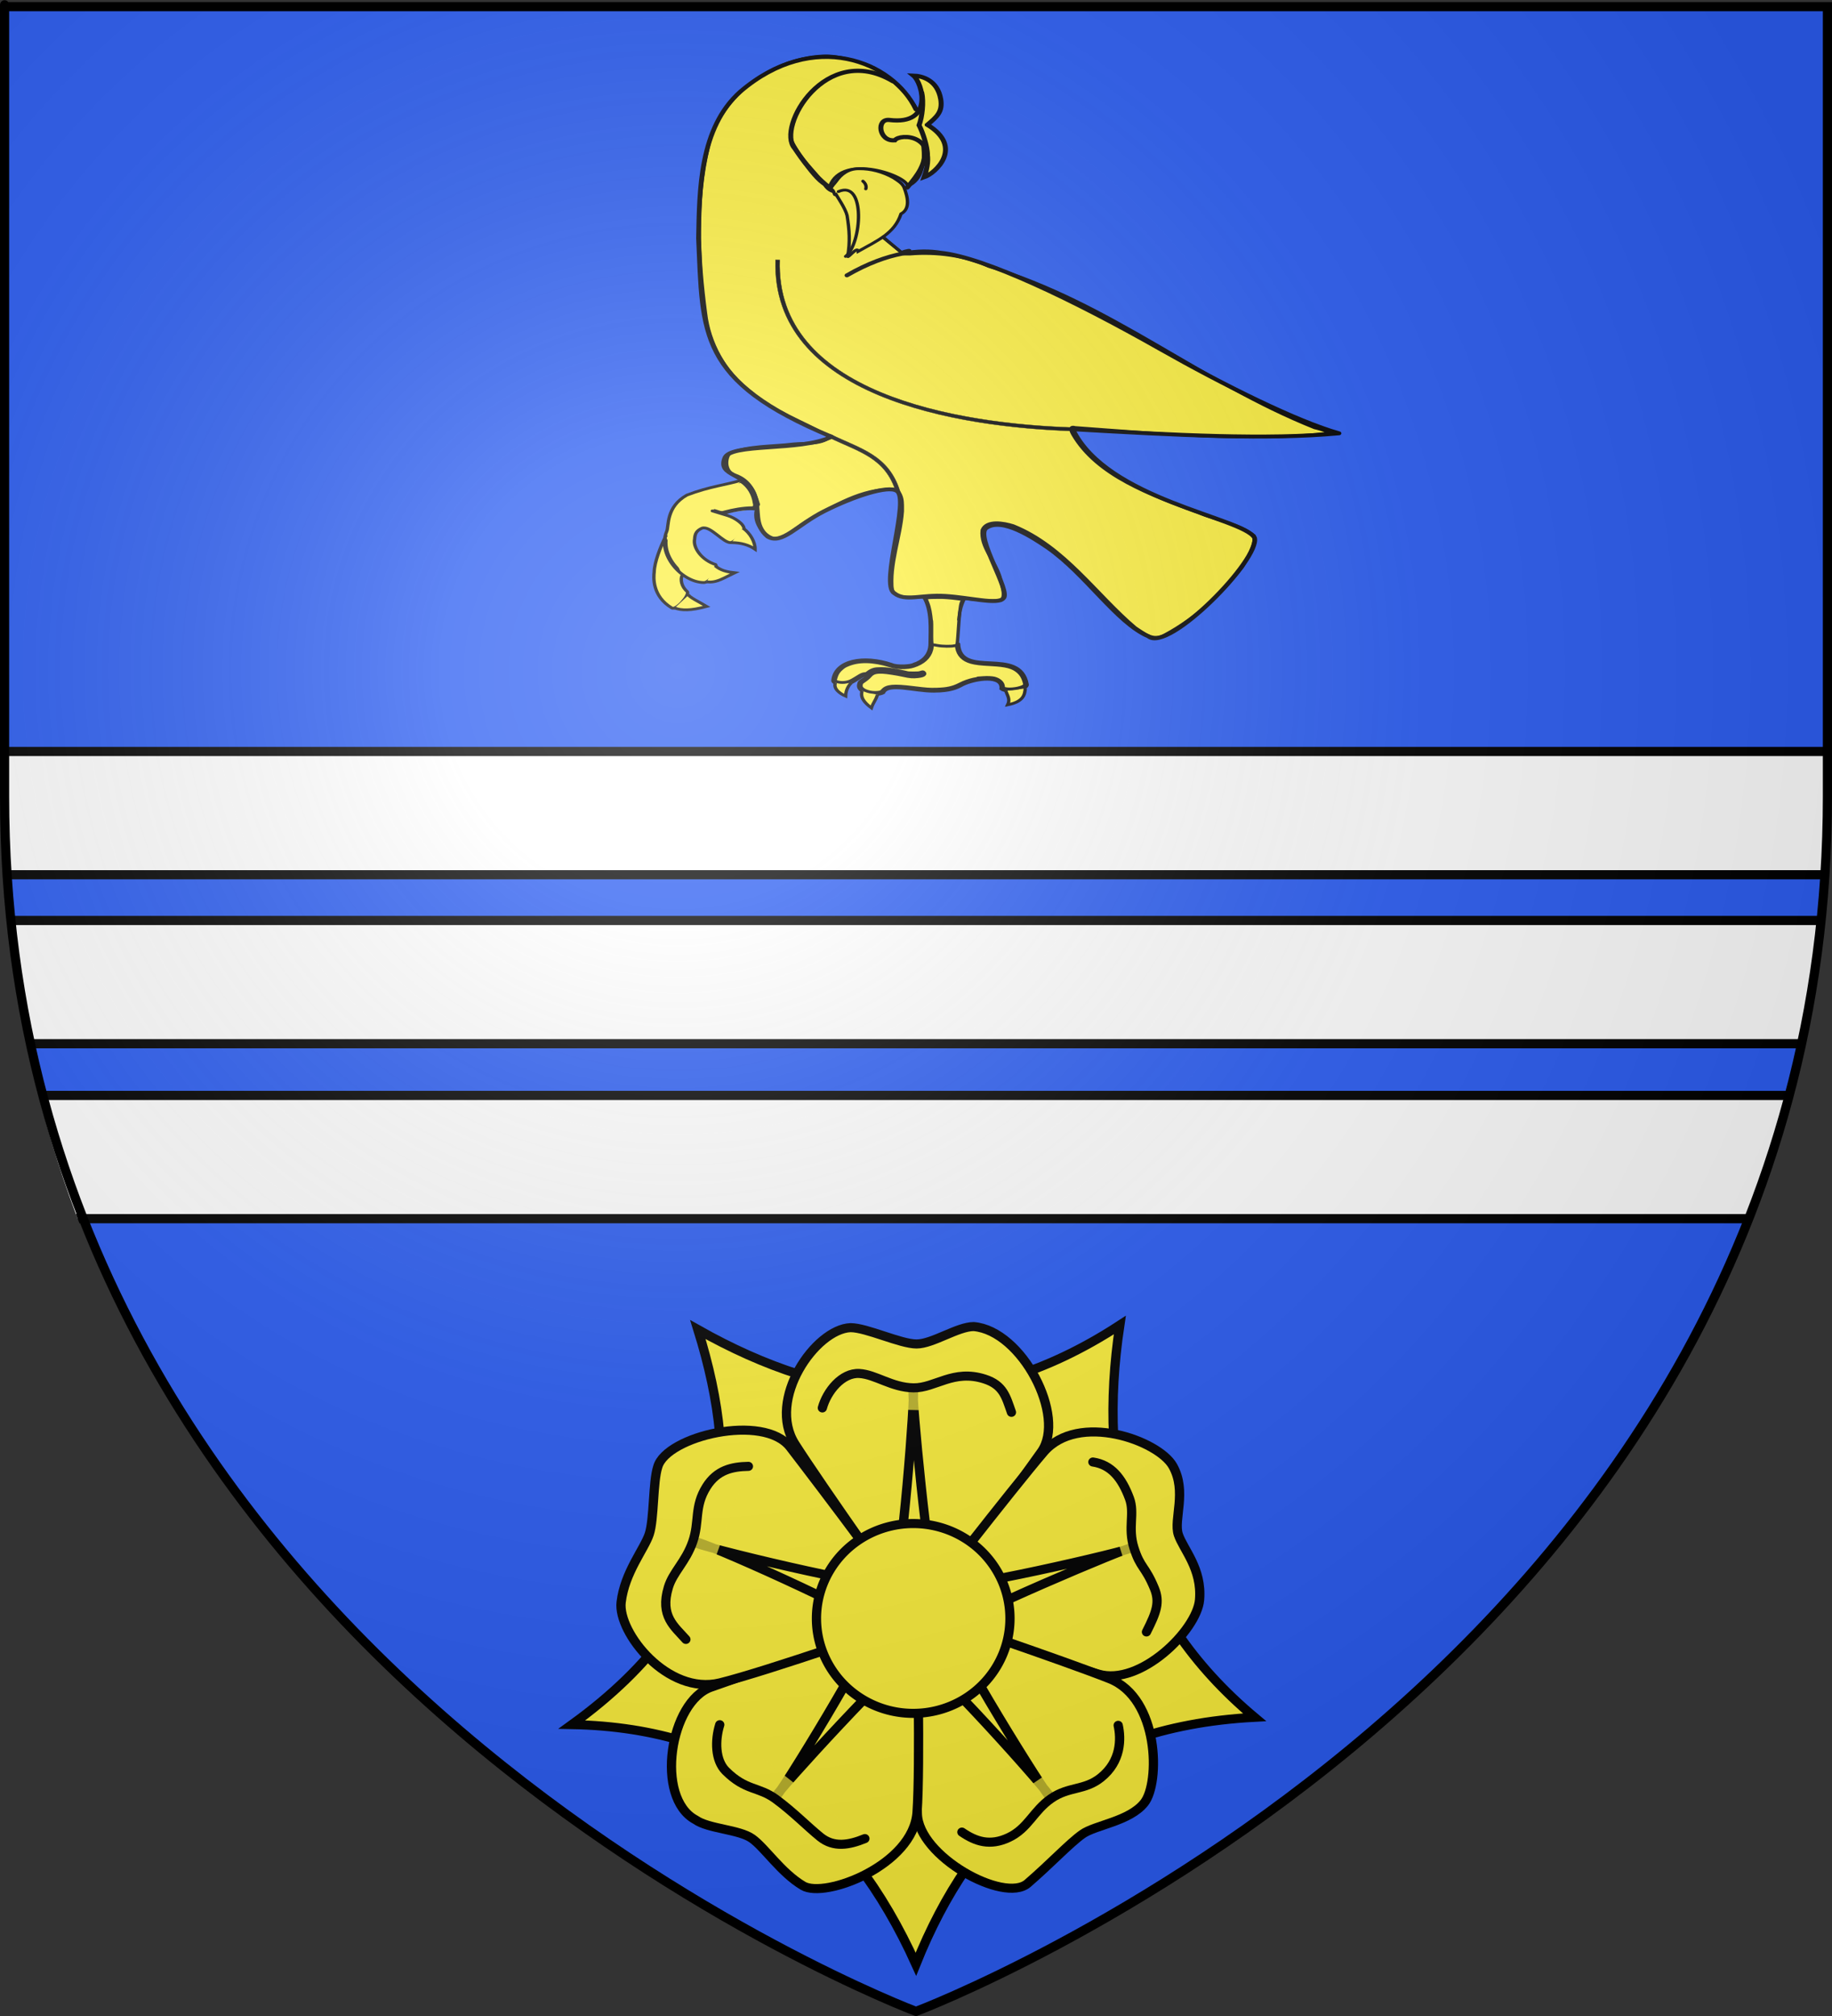
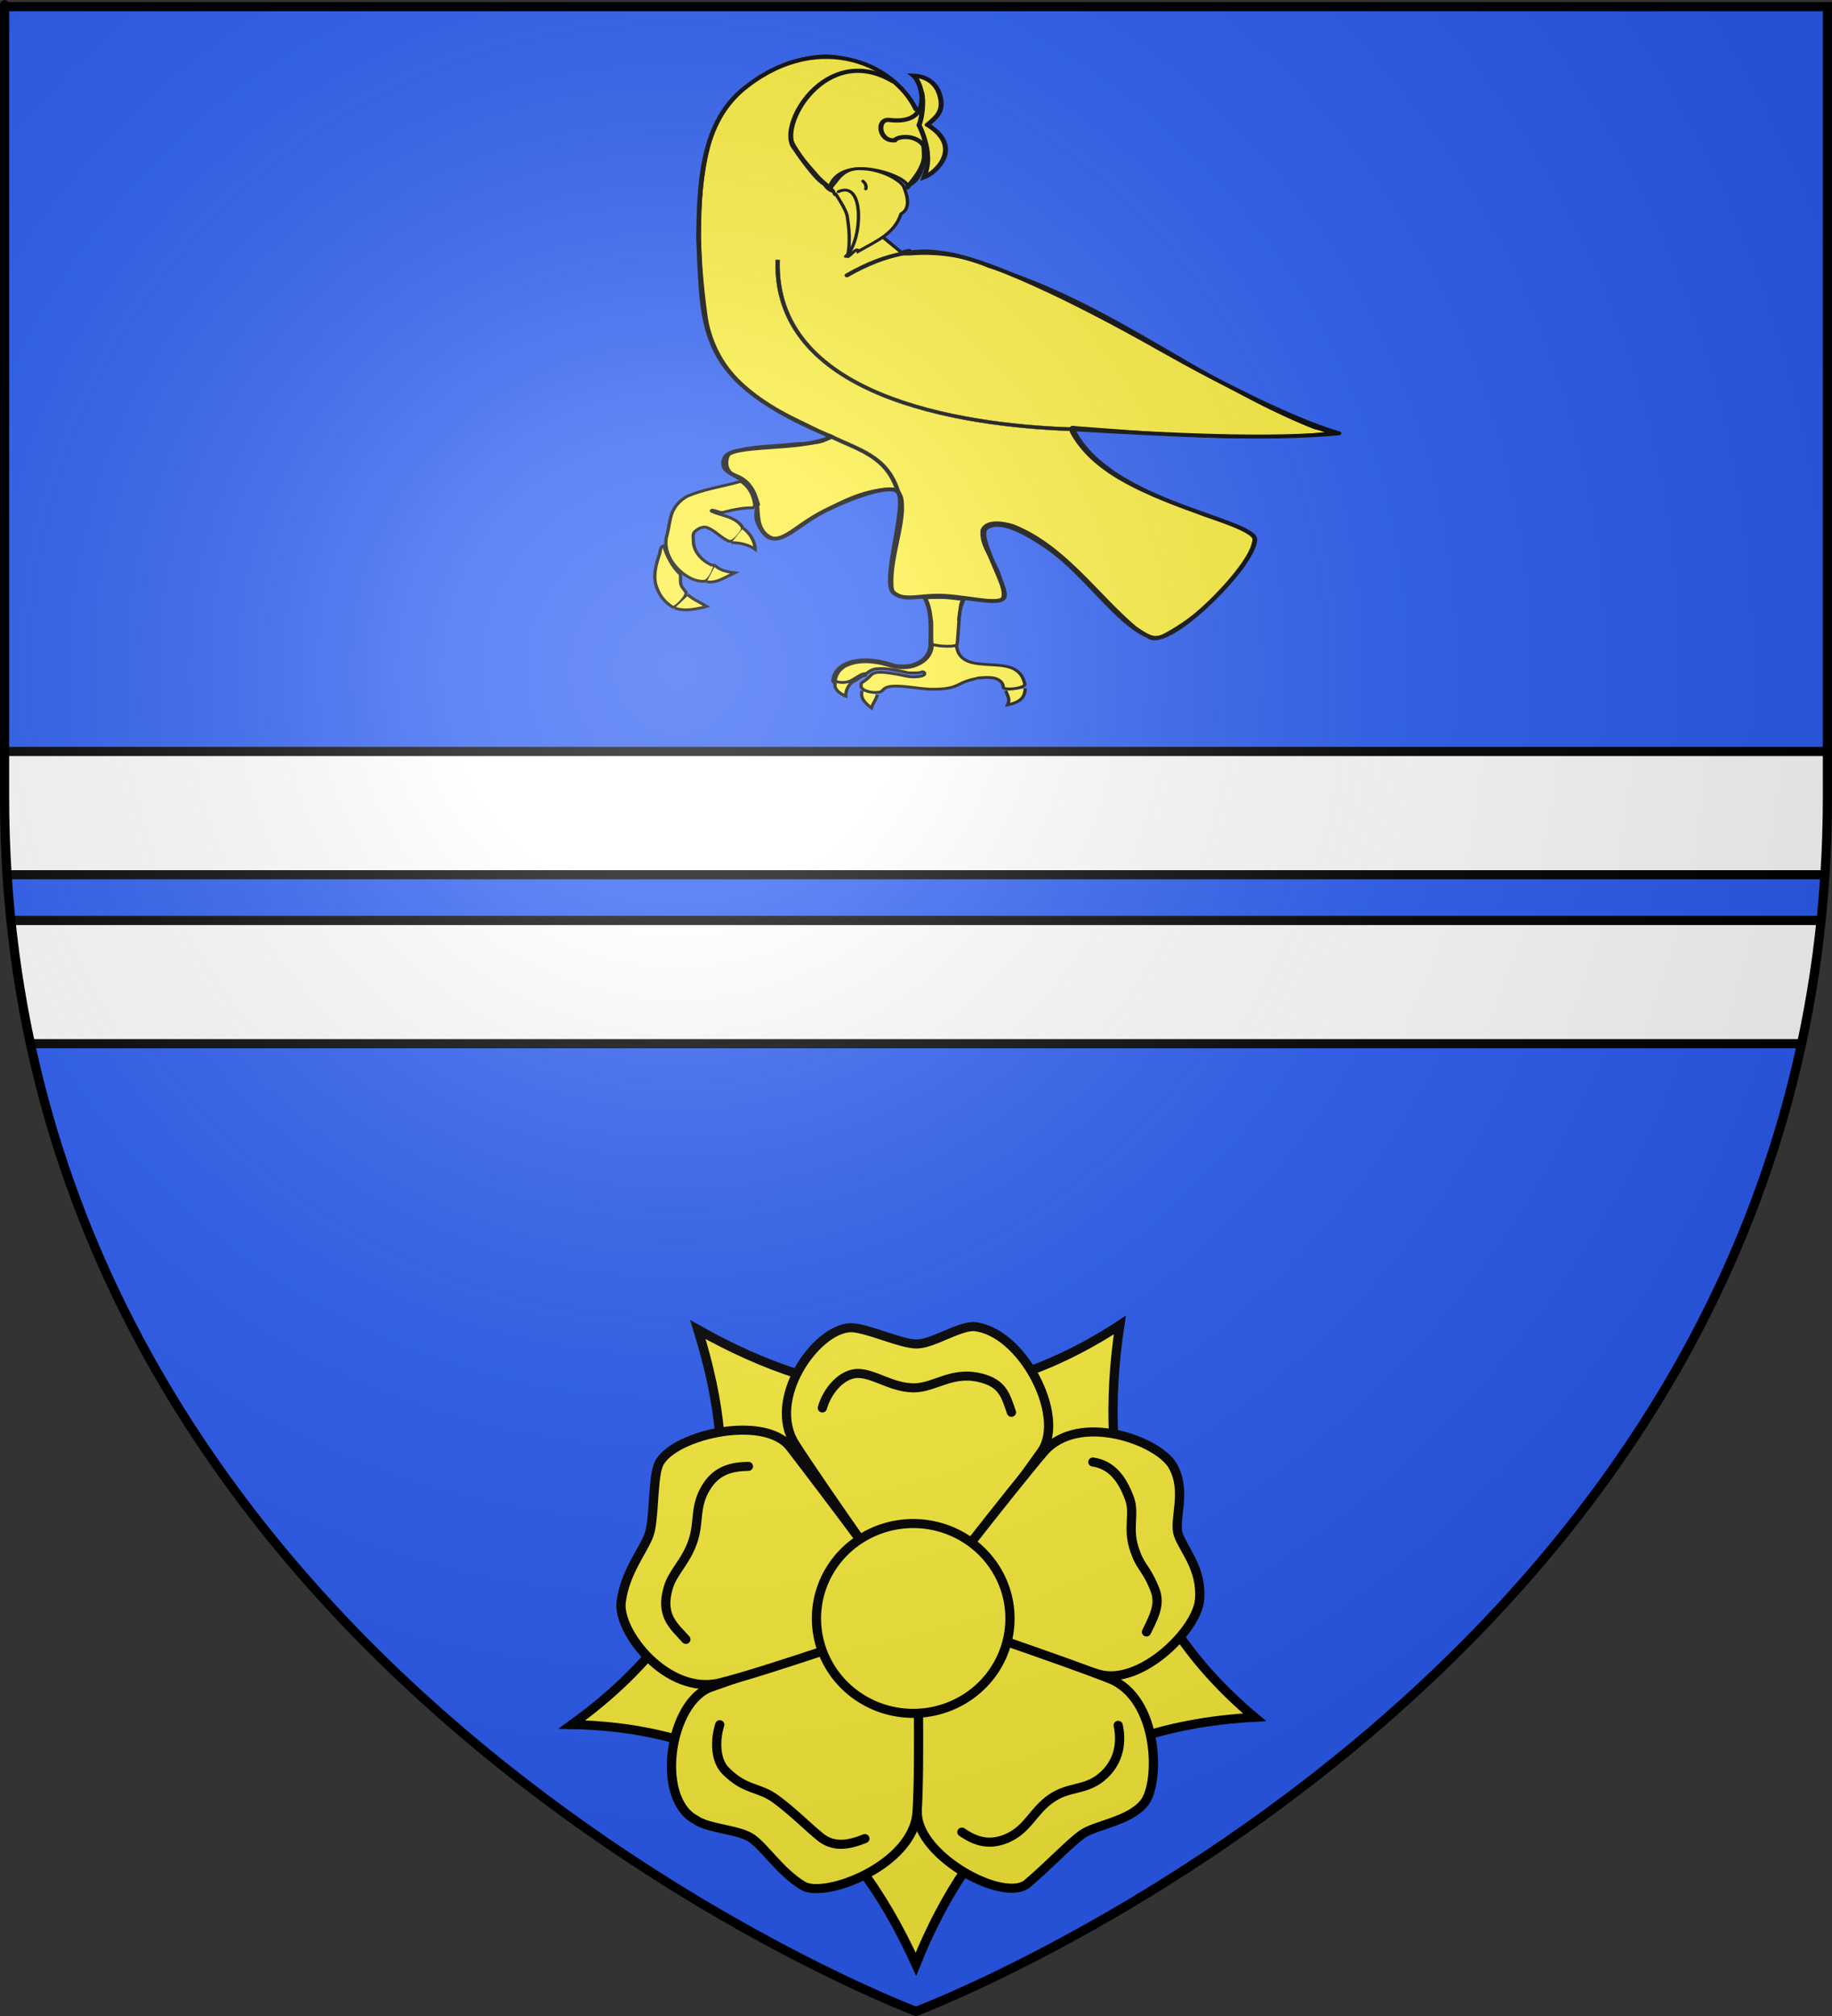
<svg xmlns="http://www.w3.org/2000/svg" xmlns:ns1="http://sodipodi.sourceforge.net/DTD/sodipodi-0.dtd" xmlns:ns2="http://www.inkscape.org/namespaces/inkscape" xmlns:xlink="http://www.w3.org/1999/xlink" height="660" width="600" version="1.0" id="svg2" ns1:version="0.32" ns2:version="0.46" ns1:docname="Blason Demigny.svg" ns1:docbase="D:\Mes documents\Renaud-Notre Lapin" ns2:export-filename="/Users/olivier/Desktop/Blason Rouge/Blason_Vide_3D.png" ns2:export-xdpi="144" ns2:export-ydpi="144" ns2:output_extension="org.inkscape.output.svg.inkscape">
  <rect width="100%" height="100%" fill="#333333" stroke="none" />
  <ns1:namedview ns2:window-height="712" ns2:window-width="1024" ns2:pageshadow="2" ns2:pageopacity="0.0" guidetolerance="10.0" gridtolerance="10.0" objecttolerance="10.0" borderopacity="1.0" bordercolor="#666666" pagecolor="#ffffff" id="base" showgrid="false" height="660px" ns2:zoom="0.76818149" ns2:cx="300" ns2:cy="329.99986" ns2:window-x="-4" ns2:window-y="-4" ns2:current-layer="layer3" showguides="true" ns2:guide-bbox="true">
    <ns1:guide orientation="1,0" position="300,305.917" id="guide3626" />
  </ns1:namedview>
  <desc id="desc4">Flag of Canton of Valais (Wallis)</desc>
  <defs id="defs6">
    <ns2:perspective ns1:type="inkscape:persp3d" ns2:vp_x="0 : 330 : 1" ns2:vp_y="0 : 1000 : 0" ns2:vp_z="600 : 330 : 1" ns2:persp3d-origin="300 : 220 : 1" id="perspective35" />
    <linearGradient id="linearGradient2893">
      <stop style="stop-color:white;stop-opacity:0.314;" offset="0" id="stop2895" />
      <stop id="stop2897" offset="0.19" style="stop-color:white;stop-opacity:0.251;" />
      <stop style="stop-color:#6b6b6b;stop-opacity:0.125;" offset="0.6" id="stop2901" />
      <stop style="stop-color:black;stop-opacity:0.125;" offset="1" id="stop2899" />
    </linearGradient>
    <linearGradient id="linearGradient2885">
      <stop id="stop2887" offset="0" style="stop-color:white;stop-opacity:1;" />
      <stop style="stop-color:white;stop-opacity:1;" offset="0.229" id="stop2891" />
      <stop id="stop2889" offset="1" style="stop-color:black;stop-opacity:1;" />
    </linearGradient>
    <linearGradient id="linearGradient2955">
      <stop id="stop2867" offset="0" style="stop-color:#fd0000;stop-opacity:1;" />
      <stop style="stop-color:#e77275;stop-opacity:0.659;" offset="0.5" id="stop2873" />
      <stop style="stop-color:black;stop-opacity:0.323;" offset="1" id="stop2959" />
    </linearGradient>
    <radialGradient ns2:collect="always" xlink:href="#linearGradient2955" id="radialGradient2961" cx="225.524" cy="218.901" fx="225.524" fy="218.901" r="300" gradientTransform="matrix(-4.167939e-4,2.183,-1.884,-3.599562e-4,615.597,-289.121)" gradientUnits="userSpaceOnUse" />
-     <polygon id="star" transform="scale(53,53)" points="0,-1 0.588,0.809 -0.951,-0.309 0.951,-0.309 -0.588,0.809 0,-1 " />
    <clipPath id="clip">
      <path d="M 0,-200 L 0,600 L 300,600 L 300,-200 L 0,-200 z " id="path10" />
    </clipPath>
    <radialGradient ns2:collect="always" xlink:href="#linearGradient2955" id="radialGradient1911" gradientUnits="userSpaceOnUse" gradientTransform="matrix(-4.167939e-4,2.183,-1.884,-3.599562e-4,615.597,-289.121)" cx="225.524" cy="218.901" fx="225.524" fy="218.901" r="300" />
    <radialGradient ns2:collect="always" xlink:href="#linearGradient2955" id="radialGradient2865" gradientUnits="userSpaceOnUse" gradientTransform="matrix(0,1.749,-1.593,-1.049767e-7,551.788,-191.29)" cx="225.524" cy="218.901" fx="225.524" fy="218.901" r="300" />
    <radialGradient ns2:collect="always" xlink:href="#linearGradient2955" id="radialGradient2871" gradientUnits="userSpaceOnUse" gradientTransform="matrix(0,1.386,-1.323,-5.741131e-8,-158.082,-109.541)" cx="225.524" cy="218.901" fx="225.524" fy="218.901" r="300" />
    <radialGradient ns2:collect="always" xlink:href="#linearGradient2893" id="radialGradient3163" gradientUnits="userSpaceOnUse" gradientTransform="matrix(1.353,0,0,1.349,-77.629,-85.747)" cx="221.445" cy="226.331" fx="221.445" fy="226.331" r="300" />
    <linearGradient id="linearGradient9507">
      <stop style="stop-color:white;stop-opacity:0.314" offset="0" id="stop9509" />
      <stop style="stop-color:white;stop-opacity:0.251" offset="0.19" id="stop9511" />
      <stop style="stop-color:#6b6b6b;stop-opacity:0.125" offset="0.6" id="stop9513" />
      <stop style="stop-color:black;stop-opacity:0.125" offset="1" id="stop9515" />
    </linearGradient>
    <linearGradient id="linearGradient9517">
      <stop style="stop-color:white;stop-opacity:1" offset="0" id="stop9519" />
      <stop style="stop-color:white;stop-opacity:1" offset="0.229" id="stop9521" />
      <stop style="stop-color:black;stop-opacity:1" offset="1" id="stop9523" />
    </linearGradient>
    <linearGradient id="linearGradient9525">
      <stop style="stop-color:#fd0000;stop-opacity:1" offset="0" id="stop9527" />
      <stop style="stop-color:#e77275;stop-opacity:0.659" offset="0.5" id="stop9529" />
      <stop style="stop-color:black;stop-opacity:0.323" offset="1" id="stop9531" />
    </linearGradient>
    <radialGradient cx="225.524" cy="218.901" r="300" fx="225.524" fy="218.901" id="radialGradient9533" xlink:href="#linearGradient2955" gradientUnits="userSpaceOnUse" gradientTransform="matrix(-4.167939e-4,2.183,-1.884,-3.599562e-4,615.597,-289.121)" />
    <polygon points="0,-1 0.588,0.809 -0.951,-0.309 0.951,-0.309 -0.588,0.809 0,-1 " transform="scale(53,53)" id="polygon9535" />
    <clipPath id="clipPath9537">
      <path d="M 0,-200 L 0,600 L 300,600 L 300,-200 L 0,-200 z " id="path9539" />
    </clipPath>
    <radialGradient cx="225.524" cy="218.901" r="300" fx="225.524" fy="218.901" id="radialGradient9541" xlink:href="#linearGradient2955" gradientUnits="userSpaceOnUse" gradientTransform="matrix(-4.167939e-4,2.183,-1.884,-3.599562e-4,615.597,-289.121)" />
    <radialGradient cx="225.524" cy="218.901" r="300" fx="225.524" fy="218.901" id="radialGradient9543" xlink:href="#linearGradient2955" gradientUnits="userSpaceOnUse" gradientTransform="matrix(0,1.749,-1.593,-1.049767e-7,551.788,-191.29)" />
    <radialGradient cx="225.524" cy="218.901" r="300" fx="225.524" fy="218.901" id="radialGradient9545" xlink:href="#linearGradient2955" gradientUnits="userSpaceOnUse" gradientTransform="matrix(0,1.386,-1.323,-5.741131e-8,-158.082,-109.541)" />
    <radialGradient cx="221.445" cy="226.331" r="300" fx="221.445" fy="226.331" id="radialGradient9547" xlink:href="#linearGradient2893" gradientUnits="userSpaceOnUse" gradientTransform="matrix(1.353,0,0,1.349,-77.629,-85.747)" />
    <radialGradient r="300" fy="226.331" fx="221.445" cy="226.331" cx="221.445" gradientTransform="matrix(1.353,0,0,1.349,-77.629,-85.747)" gradientUnits="userSpaceOnUse" id="radialGradient3567" xlink:href="#linearGradient2893" ns2:collect="always" />
    <radialGradient r="300" fy="218.901" fx="225.524" cy="218.901" cx="225.524" gradientTransform="matrix(0,1.386,-1.323,-5.741131e-8,-158.082,-109.541)" gradientUnits="userSpaceOnUse" id="radialGradient3565" xlink:href="#linearGradient2955" ns2:collect="always" />
    <radialGradient r="300" fy="218.901" fx="225.524" cy="218.901" cx="225.524" gradientTransform="matrix(0,1.749,-1.593,-1.049767e-7,551.788,-191.29)" gradientUnits="userSpaceOnUse" id="radialGradient3563" xlink:href="#linearGradient2955" ns2:collect="always" />
    <radialGradient r="300" fy="218.901" fx="225.524" cy="218.901" cx="225.524" gradientTransform="matrix(-4.167939e-4,2.183,-1.884,-3.599562e-4,615.597,-289.121)" gradientUnits="userSpaceOnUse" id="radialGradient3561" xlink:href="#linearGradient2955" ns2:collect="always" />
    <clipPath id="clipPath3557">
      <path id="path3559" d="M 0,-200 L 0,600 L 300,600 L 300,-200 L 0,-200 z " />
    </clipPath>
    <polygon points="0,-1 0.588,0.809 -0.951,-0.309 0.951,-0.309 -0.588,0.809 0,-1 " transform="scale(53,53)" id="polygon3555" />
    <radialGradient gradientUnits="userSpaceOnUse" gradientTransform="matrix(-4.167939e-4,2.183,-1.884,-3.599562e-4,615.597,-289.121)" r="300" fy="218.901" fx="225.524" cy="218.901" cx="225.524" id="radialGradient3553" xlink:href="#linearGradient2955" ns2:collect="always" />
    <linearGradient id="linearGradient3545">
      <stop style="stop-color:#fd0000;stop-opacity:1;" offset="0" id="stop3547" />
      <stop id="stop3549" offset="0.5" style="stop-color:#e77275;stop-opacity:0.659;" />
      <stop id="stop3551" offset="1" style="stop-color:black;stop-opacity:0.323;" />
    </linearGradient>
    <linearGradient id="linearGradient3537">
      <stop style="stop-color:white;stop-opacity:1;" offset="0" id="stop3539" />
      <stop id="stop3541" offset="0.229" style="stop-color:white;stop-opacity:1;" />
      <stop style="stop-color:black;stop-opacity:1;" offset="1" id="stop3543" />
    </linearGradient>
    <linearGradient id="linearGradient3527">
      <stop id="stop3529" offset="0" style="stop-color:white;stop-opacity:0.314;" />
      <stop style="stop-color:white;stop-opacity:0.251;" offset="0.19" id="stop3531" />
      <stop id="stop3533" offset="0.6" style="stop-color:#6b6b6b;stop-opacity:0.125;" />
      <stop id="stop3535" offset="1" style="stop-color:black;stop-opacity:0.125;" />
    </linearGradient>
    <ns2:perspective id="perspective118" ns2:persp3d-origin="300 : 220 : 1" ns2:vp_z="600 : 330 : 1" ns2:vp_y="0 : 1000 : 0" ns2:vp_x="0 : 330 : 1" ns1:type="inkscape:persp3d" />
    <ns2:perspective id="perspective55" ns2:persp3d-origin="313.53882 : 108.85415 : 1" ns2:vp_z="627.07764 : 163.28122 : 1" ns2:vp_y="0 : 1000 : 0" ns2:vp_x="0 : 163.28122 : 1" ns1:type="inkscape:persp3d" />
    <clipPath clipPathUnits="userSpaceOnUse" id="clipPath4126">
-       <path ns1:nodetypes="cccccc" d="M -200,658.5 C -200,658.5 -498.5,546.18 -498.5,260.728 C -498.5,-24.724 -498.5,2.176 -498.5,2.176 L 98.5,2.176 L 98.5,260.728 C 98.5,546.18 -200,658.5 -200,658.5 z" style="opacity:1;fill:none;fill-opacity:1;fill-rule:evenodd;stroke:#000000;stroke-width:3;stroke-linecap:butt;stroke-linejoin:miter;stroke-miterlimit:4;stroke-dasharray:none;stroke-opacity:1" id="path4128" ns2:export-xdpi="144" ns2:export-ydpi="144" />
-     </clipPath>
+       </clipPath>
    <clipPath clipPathUnits="userSpaceOnUse" id="clipPath4130">
      <path ns1:nodetypes="cccccc" d="M -200,658.5 C -200,658.5 -498.5,546.18 -498.5,260.728 C -498.5,-24.724 -498.5,2.176 -498.5,2.176 L 98.5,2.176 L 98.5,260.728 C 98.5,546.18 -200,658.5 -200,658.5 z" style="opacity:1;fill:none;fill-opacity:1;fill-rule:evenodd;stroke:#000000;stroke-width:3;stroke-linecap:butt;stroke-linejoin:miter;stroke-miterlimit:4;stroke-dasharray:none;stroke-opacity:1" id="path4132" ns2:export-xdpi="144" ns2:export-ydpi="144" />
    </clipPath>
    <clipPath clipPathUnits="userSpaceOnUse" id="clipPath4134">
      <path ns1:nodetypes="cccccc" d="M -200,658.5 C -200,658.5 -498.5,546.18 -498.5,260.728 C -498.5,-24.724 -498.5,2.176 -498.5,2.176 L 98.5,2.176 L 98.5,260.728 C 98.5,546.18 -200,658.5 -200,658.5 z" style="opacity:1;fill:none;fill-opacity:1;fill-rule:evenodd;stroke:#000000;stroke-width:3;stroke-linecap:butt;stroke-linejoin:miter;stroke-miterlimit:4;stroke-dasharray:none;stroke-opacity:1" id="path4136" ns2:export-xdpi="144" ns2:export-ydpi="144" />
    </clipPath>
    <marker ns2:r_cy="true" ns2:r_cx="true" style="overflow:visible" id="Arrow1Lstart" refX="0" refY="0" orient="auto" ns2:stockid="Arrow1Lstart">
      <path ns2:r_cy="true" ns2:r_cx="true" transform="scale(0.8,0.8)" style="fill-rule:evenodd;stroke:#000000;stroke-width:1pt;marker-start:none" d="M 0,0 L 5,-5 L -12.5,0 L 5,5 L 0,0 z " id="path12217" />
    </marker>
    <marker ns2:r_cy="true" ns2:r_cx="true" style="overflow:visible" id="Arrow2Send" refX="0" refY="0" orient="auto" ns2:stockid="Arrow2Send">
      <path ns2:r_cy="true" ns2:r_cx="true" transform="matrix(-0.3,0,0,-0.3,1.5,0)" d="M 8.719,4.034 L -2.207,0.016 L 8.719,-4.002 C 6.973,-1.63 6.983,1.616 8.719,4.034 z " style="font-size:12px;fill-rule:evenodd;stroke-width:0.625;stroke-linejoin:round" id="path12184" />
    </marker>
    <marker ns2:r_cy="true" ns2:r_cx="true" style="overflow:visible" id="Dot_l" refX="0" refY="0" orient="auto" ns2:stockid="Dot_l">
-       <path ns2:r_cy="true" ns2:r_cx="true" transform="matrix(0.8,0,0,0.8,5.7,0.8)" style="fill-rule:evenodd;stroke:#000000;stroke-width:1pt;marker-start:none;marker-end:none" d="M -2.5,-1 C -2.5,1.76 -4.74,4 -7.5,4 C -10.26,4 -12.5,1.76 -12.5,-1 C -12.5,-3.76 -10.26,-6 -7.5,-6 C -4.74,-6 -2.5,-3.76 -2.5,-1 z " id="path12152" />
+       <path ns2:r_cy="true" ns2:r_cx="true" transform="matrix(0.8,0,0,0.8,5.7,0.8)" style="fill-rule:evenodd;stroke:#000000;stroke-width:1pt;marker-start:none;marker-end:none" d="M -2.5,-1 C -2.5,1.76 -4.74,4 -7.5,4 C -12.5,-3.76 -10.26,-6 -7.5,-6 C -4.74,-6 -2.5,-3.76 -2.5,-1 z " id="path12152" />
    </marker>
    <ns2:perspective id="perspective33" ns2:persp3d-origin="480 : 293.33333 : 1" ns2:vp_z="960 : 440 : 1" ns2:vp_y="0 : 1000 : 0" ns2:vp_x="0 : 440 : 1" ns1:type="inkscape:persp3d" />
  </defs>
  <g ns2:groupmode="layer" id="layer3" ns2:label="Fond écu" style="display:inline">
    <path id="path2855" style="fill:#2b5df2;fill-opacity:1;fill-rule:evenodd;stroke:none;stroke-width:1px;stroke-linecap:butt;stroke-linejoin:miter;stroke-opacity:1" d="M 300,658.5 C 300,658.5 598.5,546.18 598.5,260.728 C 598.5,-24.723 598.5,2.176 598.5,2.176 L 1.5,2.176 L 1.5,260.728 C 1.5,546.18 300,658.5 300,658.5 z" ns1:nodetypes="cccccc" />
    <rect style="opacity:1;fill:#ffffff;fill-opacity:1;fill-rule:evenodd;stroke:#000000;stroke-width:3;stroke-linejoin:bevel;stroke-miterlimit:4;stroke-dasharray:none;stroke-dashoffset:10;stroke-opacity:1" id="rect3609" width="635.266" height="40.355" x="-511.716" y="242.13" clip-path="url(#clipPath4134)" transform="translate(499.672,3.888)" />
    <rect style="opacity:1;fill:#ffffff;fill-opacity:1;fill-rule:evenodd;stroke:#000000;stroke-width:3;stroke-linejoin:bevel;stroke-miterlimit:4;stroke-dasharray:none;stroke-dashoffset:10;stroke-opacity:1;display:inline" id="rect3611" width="635.266" height="40.355" x="-514.32" y="297.456" clip-path="url(#clipPath4130)" transform="translate(499.672,3.888)" />
    <rect style="opacity:1;fill:#ffffff;fill-opacity:1;fill-rule:evenodd;stroke:#000000;stroke-width:3;stroke-linejoin:bevel;stroke-miterlimit:4;stroke-dasharray:none;stroke-dashoffset:10;stroke-opacity:1;display:inline" id="rect3613" width="635.266" height="40.355" x="-518.225" y="354.734" clip-path="url(#clipPath4126)" transform="translate(499.672,3.888)" />
    <g style="fill:#fcef3c;display:inline;stroke:#000000;stroke-opacity:1;stroke-width:11.784;stroke-miterlimit:4;stroke-dasharray:none" ns2:r_cy="true" ns2:r_cx="true" id="g4388" ns2:label="Ebene 1" transform="matrix(0.257,0,0,0.252,175.727,427.96)">
      <g ns2:r_cy="true" ns2:r_cx="true" transform="translate(0,32)" id="g13218" style="fill:#fcef3c;stroke:#000000;stroke-opacity:1;stroke-width:11.784;stroke-miterlimit:4;stroke-dasharray:none">
        <path ns1:type="arc" style="fill:#fcef3c;fill-opacity:1;stroke:#000000;stroke-width:11.784;stroke-linecap:round;stroke-linejoin:round;stroke-miterlimit:4;stroke-dasharray:none;stroke-opacity:1" id="path6793" ns1:cx="480" ns1:cy="390" ns1:rx="50" ns1:ry="50" d="M 530,390 A 50,50 0 1 1 430,390 A 50,50 0 1 1 530,390 z" ns2:r_cx="true" ns2:r_cy="true" transform="translate(0,-17.66)" />
        <path ns1:type="arc" style="fill:#fcef3c;fill-opacity:1;stroke:#000000;stroke-width:11.784;stroke-linecap:round;stroke-linejoin:round;stroke-miterlimit:4;stroke-dasharray:none;stroke-opacity:1" id="path7668" ns1:cx="480" ns1:cy="390" ns1:rx="295" ns1:ry="295" d="M 775,390 A 295,295 0 1 1 185,390 A 295,295 0 1 1 775,390 z" ns2:r_cx="true" ns2:r_cy="true" transform="translate(0,-17.66)" />
        <path style="fill:#fcef3c;fill-opacity:1;stroke:#000000;stroke-width:11.784;stroke-linecap:round;stroke-linejoin:miter;marker-start:none;stroke-miterlimit:4;stroke-dasharray:none;stroke-opacity:1" d="M 743.277,-8.821 C 713.951,189.883 756.022,364.789 915,500.727 C 680.998,513.408 555.187,639.194 483.441,821.5 C 398.071,629.176 259.678,514.111 45,510.2 C 253.661,356.381 261.43,180.241 205.587,-2.967 C 375.044,94.439 551.7,118.655 743.277,-8.821 z" id="sepales" ns1:nodetypes="cccccc" ns2:r_cx="true" ns2:r_cy="true" />
        <g id="g13210" ns2:r_cx="true" ns2:r_cy="true" style="fill:#fcef3c;stroke:#000000;stroke-opacity:1;stroke-width:11.784;stroke-miterlimit:4;stroke-dasharray:none">
          <path ns1:nodetypes="cscsssc" id="petale1" d="M 400.097,-5.461 C 420.603,-5.461 463.737,15.753 484.243,15.753 C 504.749,15.753 536.569,-6.875 557.075,-6.875 C 618.628,-1.583 675.384,109.926 643.342,155.76 C 611.618,201.138 487.712,377.545 483.536,372.134 C 472.524,357.868 362.011,197.979 329.386,145.86 C 292.998,87.729 355.505,-3.624 400.097,-5.461 z" style="fill:#fcef3c;fill-opacity:1;stroke:#000000;stroke-width:11.784;stroke-linecap:round;stroke-linejoin:miter;stroke-miterlimit:4;stroke-opacity:1;stroke-dasharray:none" ns2:r_cx="true" ns2:r_cy="true" />
          <path ns2:r_cy="true" ns2:r_cx="true" style="fill:#fcef3c;fill-opacity:1;stroke:#000000;stroke-width:11.784;stroke-linecap:round;stroke-linejoin:miter;stroke-miterlimit:4;stroke-opacity:1;stroke-dasharray:none" d="M 810.791,174.165 C 829.232,207.337 811.501,243.81 817.837,263.312 C 824.174,282.815 848.318,307.544 844.893,348.215 C 841.579,387.571 769.112,460.793 715.886,444.563 C 662.659,428.333 474.825,378.411 478.679,372.768 C 488.844,357.887 606.758,203.374 646.244,156.24 C 690.286,103.669 792.351,140.992 810.791,174.165 z" id="petale2" ns1:nodetypes="cszzssz" />
          <path ns1:nodetypes="cszsssz" id="petale3" d="M 774.558,611.754 C 755.669,636.066 712.103,640.527 695.513,652.58 C 678.924,664.633 655.714,690.231 625.849,716.524 C 595.985,742.818 486.246,681.508 485.228,625.593 C 484.221,570.235 480.051,361.923 486.609,363.845 C 503.903,368.914 673.149,427.653 730.177,450.642 C 793.785,476.283 794.558,586.011 774.558,611.754 z" style="fill:#fcef3c;fill-opacity:1;stroke:#000000;stroke-width:11.784;stroke-linecap:round;stroke-linejoin:miter;stroke-miterlimit:4;stroke-opacity:1;stroke-dasharray:none" ns2:r_cx="true" ns2:r_cy="true" />
          <path ns2:r_cy="true" ns2:r_cx="true" style="fill:#fcef3c;fill-opacity:1;stroke:#000000;stroke-width:11.784;stroke-linecap:round;stroke-linejoin:miter;stroke-miterlimit:4;stroke-opacity:1;stroke-dasharray:none" d="M 339.581,719.623 C 311.5,702.557 291.247,670.334 274.657,658.281 C 258.067,646.228 219.024,645.83 202.434,633.777 C 150.554,605.275 169.868,479.727 222.731,461.481 C 275.069,443.416 484.507,363.546 484.705,370.377 C 485.229,388.391 489.14,562.904 484.899,624.245 C 480.169,692.663 367.662,736.689 339.581,719.623 z" id="petale4" ns1:nodetypes="cscsssz" />
          <path ns1:nodetypes="czcsssz" id="petale5" d="M 107.795,351.282 C 112.26,312.489 137.264,282.353 143.601,262.85 C 149.937,243.348 148.15,194.779 154.487,175.277 C 165.562,135.513 289.52,105.185 323.208,149.823 C 356.562,194.017 488.758,371.351 482.322,373.651 C 465.351,379.715 293.279,441.068 233.629,455.99 C 167.098,472.634 103.281,390.495 107.795,351.282 z" style="fill:#fcef3c;fill-opacity:1;stroke:#000000;stroke-width:11.784;stroke-linecap:round;stroke-linejoin:miter;stroke-miterlimit:4;stroke-opacity:1;stroke-dasharray:none" ns2:r_cx="true" ns2:r_cy="true" />
        </g>
-         <path ns2:r_cy="true" ns2:r_cx="true" style="fill:#fcef3c;fill-opacity:1;stroke:#000000;stroke-width:11.784;stroke-linecap:round;stroke-linejoin:round;stroke-miterlimit:4;stroke-dasharray:none;stroke-opacity:1" d="M 200,273 C 200,277 442,337 454,328 C 465,319 483,76 480,76 C 477,76 500,320 509,330 C 518,341 761,283 760,280 C 759,277 534,374 529,386 C 525,398 652,607 655,605 C 658,603 495,417 480,418 C 467.5,418 302,602 304,605 C 307,607 435,394 430,382 C 426,370 204,268 202,273 L 200,273 z" id="path2244" ns1:nodetypes="czzzzzzzzzz" />
        <path ns1:type="arc" style="fill:#fcef3c;fill-opacity:1;stroke:#000000;stroke-width:13.093;stroke-linecap:butt;stroke-miterlimit:4;stroke-dasharray:none;stroke-opacity:1" id="path1365" ns1:cx="480" ns1:cy="390" ns1:rx="137" ns1:ry="137" d="M 617,390 A 137,137 0 1 1 343,390 A 137,137 0 1 1 617,390 z" ns2:r_cx="true" ns2:r_cy="true" transform="matrix(0.9,0,0,0.9,48,21.34)" />
        <path ns1:nodetypes="cszsc" ns2:r_cy="true" ns2:r_cx="true" id="path3105" d="M 364.214,98.825 C 369.973,77.229 389.299,52.746 411.393,54.085 C 432.14,55.343 452.603,72.339 480.323,72.745 C 508.043,73.151 530.943,48.154 571.046,61.281 C 594.854,69.074 598.277,84.459 605.187,104.525" style="fill:#fcef3c;fill-opacity:0.75;fill-rule:evenodd;stroke:#000000;stroke-width:11.784;stroke-linecap:round;stroke-linejoin:miter;stroke-miterlimit:4;stroke-dasharray:none;stroke-opacity:1" />
        <path style="fill:#fcef3c;fill-opacity:0.75;fill-rule:evenodd;stroke:#000000;stroke-width:11.784;stroke-linecap:round;stroke-linejoin:miter;stroke-miterlimit:4;stroke-dasharray:none;stroke-opacity:1" d="M 708.989,169.092 C 732.386,172.635 745.957,189.955 755.562,216.311 C 762.68,235.84 753.136,254.169 761.316,280.658 C 769.496,307.147 775.55,304.04 787.303,333.073 C 794.552,350.983 790.151,363.96 777.243,389.864" id="path1348" ns2:r_cx="true" ns2:r_cy="true" ns1:nodetypes="cszsc" />
        <path style="fill:#fcef3c;fill-opacity:0.75;fill-rule:evenodd;stroke:#000000;stroke-width:11.784;stroke-linecap:round;stroke-linejoin:miter;stroke-miterlimit:4;stroke-dasharray:none;stroke-opacity:1" d="M 741.214,511.187 C 744.951,528.419 745.32,557.863 719.036,579.224 C 698.249,596.117 678.465,590.238 655.801,606.203 C 633.136,622.168 626.653,644.899 601.776,656.913 C 577.785,668.498 559.424,662.05 542.04,649.878" id="path1350" ns2:r_cx="true" ns2:r_cy="true" ns1:nodetypes="cszsc" />
        <path style="fill:#fcef3c;fill-opacity:0.75;fill-rule:evenodd;stroke:#000000;stroke-width:11.784;stroke-linecap:round;stroke-linejoin:miter;stroke-miterlimit:4;stroke-dasharray:none;stroke-opacity:1" d="M 418.407,658.317 C 398.14,666.79 378.651,670.294 361.564,656.224 C 345.518,643.011 327.109,623.652 304.921,607.03 C 282.734,590.408 266.815,596.574 241.071,570.418 C 227.517,556.647 227.258,530.665 233.463,510.369" id="path1352" ns2:r_cx="true" ns2:r_cy="true" ns1:nodetypes="cszsc" />
        <path style="fill:#fcef3c;fill-opacity:0.75;fill-rule:evenodd;stroke:#000000;stroke-width:11.784;stroke-linecap:round;stroke-linejoin:miter;stroke-miterlimit:4;stroke-dasharray:none;stroke-opacity:1" d="M 190.302,399.552 C 175.981,382.895 156.873,369.506 167.974,331.908 C 173.86,311.973 190.037,298.997 198.989,272.759 C 207.941,246.521 200.585,227.038 216.626,201.116 C 229.931,179.615 248.772,175.102 269.991,174.731" id="path1354" ns2:r_cx="true" ns2:r_cy="true" ns1:nodetypes="cszsc" />
      </g>
    </g>
    <g transform="matrix(1.35,0,0,1.136,-93.399,-325.661)" style="stroke:#000000;stroke-width:0.807;stroke-opacity:1;display:inline" id="g4849">
      <path style="fill:#fcef3c;fill-opacity:1;fill-rule:nonzero;stroke:#000000;stroke-width:0.807;marker:none;stroke-opacity:1;visibility:visible;display:inline;overflow:visible;enable-background:accumulate" id="path3785" d="M 249.841,439.978 C 249.159,440.481 248.913,441.395 248.29,441.98 C 247.97,442.229 247.85,442.843 248.371,442.908 C 249.522,443.064 250.567,443.561 251.614,444.022 C 252.243,443.935 251.771,443.143 251.681,442.763 C 251.271,441.779 250.863,440.679 250.017,439.995 C 249.961,439.975 249.904,439.954 249.841,439.978 z" />
      <path style="fill:#fcef3c;fill-opacity:1;fill-rule:nonzero;stroke:#000000;stroke-width:0.807;marker:none;stroke-opacity:1;visibility:visible;display:inline;overflow:visible;enable-background:accumulate" id="path3787" d="M 243.029,450.858 C 242.919,451.916 242.139,452.778 241.883,453.776 C 242.094,454.258 242.794,453.852 243.163,453.749 C 244.188,453.282 245.268,452.791 246.125,452.078 C 245.934,451.522 245.084,451.635 244.628,451.33 C 244.11,451.237 243.597,450.604 243.093,450.795 L 243.029,450.858 z" />
      <path style="fill:#fcef3c;fill-opacity:1;fill-rule:nonzero;stroke:#000000;stroke-width:0.807;marker:none;stroke-opacity:1;visibility:visible;display:inline;overflow:visible;enable-background:accumulate" id="path3789" d="M 235.989,458.734 C 235.333,459.712 234.618,460.659 233.881,461.579 C 233.811,462.187 234.687,462.047 235.083,462.108 C 236.598,462.115 238.16,461.94 239.577,461.426 C 239.799,460.836 238.732,460.646 238.377,460.255 C 237.618,459.797 236.955,459.161 236.179,458.72 L 236.067,458.728 L 235.989,458.734 z" />
      <path style="fill:#fcef3c;fill-opacity:1;fill-rule:nonzero;stroke:#000000;stroke-width:0.807;marker:none;stroke-opacity:1;visibility:visible;display:inline;overflow:visible;enable-background:accumulate" id="path3783" d="M 229.861,444.17 C 229.288,444.495 229.376,446.028 229.115,446.57 C 228.26,449.649 227.497,453.009 228.557,456.143 C 229.211,458.334 230.558,460.372 232.446,461.674 C 233.137,461.546 233.604,460.864 234.103,460.405 C 234.729,459.537 235.549,458.644 235.647,457.535 C 235.38,456.766 234.702,456.161 234.466,455.36 C 234.094,454.337 234.43,453.191 234.212,452.148 C 232.351,450.222 230.815,446.597 230.232,443.976 C 230.154,443.777 230.11,444.111 229.861,444.17 z" />
      <path style="fill:#fcef3c;fill-opacity:1;fill-rule:nonzero;stroke:#000000;stroke-width:0.807;marker:none;stroke-opacity:1;visibility:visible;display:inline;overflow:visible;enable-background:accumulate" id="path3781" d="M 248.843,425.428 C 244.55,426.872 239.992,427.629 235.922,429.673 C 233.896,431.016 232.419,433.139 231.944,435.529 C 231.495,437.497 231.356,439.527 230.849,441.483 C 230.187,445.473 232.145,449.523 235.097,452.138 C 236.526,453.332 238.359,454.439 240.29,454.168 C 241.493,453.439 242.279,451.245 242.589,449.906 C 242.761,449.377 242.339,449.599 241.788,449.514 C 239.303,448.145 237.413,445.504 237.401,442.587 C 237.406,441.593 237.086,440.357 237.981,439.646 C 238.722,438.888 239.908,438.185 240.939,438.793 C 242.819,439.788 244.091,441.648 245.973,442.626 C 246.88,442.924 247.522,441.928 248.06,441.363 C 248.604,440.594 249.393,439.763 249.333,438.758 C 248.805,437.432 247.558,436.5 246.325,435.859 C 244.861,435.156 243.226,434.814 241.82,434.009 C 241.6,433.775 242.018,433.601 242.211,433.738 C 243.145,433.857 244.028,434.709 244.973,434.208 C 247.142,433.53 249.368,433.038 251.649,433.001 C 252.411,432.996 252.346,432.091 252.203,431.576 C 251.92,429.245 250.871,426.896 248.994,425.446 L 248.907,425.414 L 248.843,425.428 z" />
      <path style="fill:#fcef3c;fill-opacity:1;fill-rule:nonzero;stroke:#000000;stroke-width:0.807;marker:none;stroke-opacity:1;visibility:visible;display:inline;overflow:visible;enable-background:accumulate" id="path3752" d="M 313.984,486.039 C 313.506,486.159 313.817,486.737 313.899,487.04 C 314.11,487.7 314.255,488.393 314.149,489.078 C 314.285,489.507 314.793,489.137 315.08,489.046 C 315.355,488.918 315.927,488.73 315.67,488.334 C 315.202,487.633 314.79,486.899 314.334,486.199 C 314.247,486.101 314.123,486.012 313.984,486.039 z" />
      <path style="fill:#fcef3c;fill-opacity:1;fill-rule:nonzero;stroke:#000000;stroke-width:0.807;marker:none;stroke-opacity:1;visibility:visible;display:inline;overflow:visible;enable-background:accumulate" id="path3750" d="M 272.115,484.065 C 271.869,484.435 272.19,484.915 272.381,485.26 C 272.747,485.773 273.196,486.258 273.732,486.592 C 274.23,486.657 274.172,486.006 274.288,485.697 C 274.39,485.268 274.582,484.87 274.694,484.45 C 274.609,484.001 273.992,484.173 273.667,484.132 C 273.145,484.167 272.625,484.043 272.115,484.065 z" />
      <path ns1:nodetypes="cccccccccc" style="fill:#fcef3c;fill-opacity:1;fill-rule:nonzero;stroke:#000000;stroke-width:0.807;marker:none;stroke-opacity:1;visibility:visible;display:inline;overflow:visible;enable-background:accumulate" id="path3740" d="M 296.65,458.863 C 295.802,458.902 294.93,458.838 294.099,458.999 C 293.641,459.282 294.1,459.826 294.163,460.199 C 294.754,461.87 294.939,463.642 295.097,465.39 C 295.348,465.71 295.007,472.354 295.364,472.535 C 299.961,474.733 299.55,473.658 301.368,472.458 C 301.636,470.769 301.872,462.033 302.404,460.396 C 302.459,460.076 302.839,459.653 302.507,459.393 C 300.962,459.149 299.387,458.942 297.819,458.865 C 297.429,458.86 297.039,458.853 296.65,458.863 z" />
      <path style="fill:#fcef3c;fill-opacity:1;fill-rule:nonzero;stroke:#000000;stroke-width:0.807;marker:none;stroke-opacity:1;visibility:visible;display:inline;overflow:visible;enable-background:accumulate" id="path3681" d="M 293.131,322.573 C 292.445,322.853 293.026,323.691 293.091,324.179 C 294.116,327.213 294.792,330.411 294.542,333.646 C 294.591,334.349 294.322,335.056 294.423,335.744 C 294.83,336.413 295.539,335.665 295.832,335.277 C 297.969,333.012 298.889,329.369 297.291,326.555 C 296.351,324.915 294.905,323.61 293.352,322.573 C 293.279,322.56 293.203,322.555 293.131,322.573 z" />
      <path style="fill:#fcef3c;fill-opacity:1;fill-rule:nonzero;stroke:#000000;stroke-width:0.807;marker:none;stroke-opacity:1;visibility:visible;display:inline;overflow:visible;enable-background:accumulate" id="path3679" d="M 292.539,309.263 C 291.797,309.459 292.381,310.342 292.504,310.792 C 293.559,313.777 293.463,317.053 293.116,320.155 C 293.087,320.956 292.641,321.757 292.815,322.538 C 293.444,323.072 294.021,322.106 294.462,321.748 C 295.66,320.514 296.883,319.114 297.011,317.311 C 297.322,314.374 296.148,311.043 293.428,309.601 C 293.152,309.455 292.867,309.245 292.539,309.263 z" />
      <path ns1:nodetypes="cccccccccccccccccccccccccccccccccccccccc" style="fill:#fcef3c;fill-opacity:1;fill-rule:nonzero;stroke:#000000;stroke-width:0.807;marker:none;stroke-opacity:1;visibility:visible;display:inline;overflow:visible;enable-background:accumulate" id="path3880" d="M 268.916,302.809 C 255.368,303.567 243.389,315.651 241.055,328.771 C 237.839,344.487 238.584,361.125 240.344,376.982 C 241.158,385.342 244.901,393.893 251.172,399.484 C 256.76,405.403 264.047,408.064 270.573,412.659 C 268.095,414.961 264.815,414.226 261.587,414.624 C 256.657,415.354 250.753,415.033 246.194,417.306 C 244.964,419.325 245.215,422.891 247.715,423.654 C 251.04,425.105 252.207,428.193 253.161,432.019 C 251.467,436.174 253.49,440.319 257.015,441.97 C 260.424,441.534 262.784,438.042 265.643,436.364 C 271.795,432.21 278.163,427.555 285.877,427.619 C 288.443,428.555 288.055,431.906 288.092,434.027 C 287.649,441.473 284.92,449.391 285.643,456.863 C 286.803,459.573 291.302,458.598 293.583,458.762 C 299.653,457.994 306.014,460.147 312.031,459.743 C 313.381,458.382 311.915,454.549 311.786,452.953 C 310.628,448.284 306.98,444.336 307.473,439.421 C 308.513,436.404 312.731,437.313 315.018,438.181 C 327.403,444.08 335.23,458.173 344.656,467.599 C 346.85,469.217 348.917,471.629 351.89,469.556 C 359.597,464.611 365.689,457.604 370.621,449.994 C 371.644,447.761 373.817,443.61 373.445,441.068 C 369.98,437.574 364.275,436.68 359.98,434.437 C 348.357,429.367 335.294,423.813 329.454,411.841 C 329.133,411.186 328.387,409.34 329.986,409.88 C 349.39,411.572 373.506,414.159 391.922,411.421 C 393.168,411.82 389.377,410.237 388.113,409.962 C 360.413,396.829 338.482,373.911 308.987,363.427 C 303.367,360.347 296.281,359.254 289.966,359.89 C 283.605,360.063 293.688,357.503 288.128,359.686 C 283.582,355.147 278.075,350.046 275.777,344.096 C 274.783,340.753 271.666,343.541 269.604,340.553 C 265.922,334.571 264.044,333.61 261.238,327.26 C 261.047,327.307 260.91,327.399 261.087,327.178 C 262.39,330.378 267.613,340.488 270.465,340.345 C 273.576,330.46 289.655,337.563 289.345,340.338 C 296.851,336.716 290.941,320.004 292.116,319.973 C 291.495,315.423 283.555,306.878 279.485,305.289 C 276.371,304.089 272.245,302.603 268.916,302.809 z" />
      <path ns1:nodetypes="ccccccccccc" style="fill:#fcef3c;fill-opacity:1;fill-rule:nonzero;stroke:#000000;stroke-width:0.807;marker:none;stroke-opacity:1;visibility:visible;display:inline;overflow:visible;enable-background:accumulate" id="path3685" d="M 277.532,335.304 C 275.057,335.283 273.283,336.816 272.012,338.98 C 271.555,339.745 270.93,340.296 270.747,341.161 C 271.801,341.551 271.375,343.217 272.013,342.741 C 272.163,343.074 274.313,346.796 274.686,348.775 C 275.259,353.027 275.447,356.331 274.837,360.565 C 274.88,361.198 277.25,357.453 277.388,359.117 C 282.185,355.902 286.172,353.955 287.775,348.301 C 290.007,346.897 289.476,343.614 288.484,340.616 C 288.006,339.427 286.87,338.631 285.878,337.877 C 283.428,336.244 280.492,335.248 277.532,335.304 z" />
      <path style="fill:none;stroke:#000000;stroke-width:0.807px;stroke-linecap:butt;stroke-linejoin:miter;stroke-opacity:1" id="path2952" d="M 359.923,516.592 L 359.923,516.592 z" />
      <path style="fill:none;stroke:#000000;stroke-width:1.13;stroke-linecap:round;stroke-linejoin:round;stroke-miterlimit:4;stroke-dasharray:none;stroke-opacity:1" id="path4658" d="M 274.641,366.031 C 284.88,359.01 292.606,358.565 297.326,359.504 C 308.057,360.767 330.002,373.367 350.453,387.14 C 366.425,397.897 383.884,408.138 394.03,411.549 C 376.459,413.486 354.428,412.06 329.454,410.378 C 337.674,430.709 370.605,435.75 373.533,441.644 C 374.968,447.782 352.611,474.855 347.801,470.069 C 340.067,466.119 332.643,452.146 323.327,444.465 C 319.959,441.763 312.287,435.606 308.445,438.845 C 305.651,441.228 314.565,457.182 312.597,459.105 C 311.216,461.012 304.793,458.909 298.551,458.422 C 292.55,457.954 288.833,460.17 286.129,457.613 C 282.611,455.1 290.079,430.178 286.704,428.127 C 284.661,426.507 276.491,429.6 269.141,433.99 C 262.575,437.912 258.866,443.799 255.425,441.317 C 251.958,437.924 253.576,433.765 252.231,429.342 C 250.244,422.804 243.284,424.12 244.983,418.774 C 246.145,414.264 263.259,416.879 270.928,412.549 C 238.452,396.483 239.703,382.942 238.641,355.296 C 238.864,341.355 238.937,323.524 248.772,313.098 C 266.568,295.004 285.809,304.354 291.37,318.197" />
      <path style="font-size:medium;font-style:normal;font-variant:normal;font-weight:normal;font-stretch:normal;text-indent:0;text-align:start;text-decoration:none;line-height:normal;letter-spacing:normal;word-spacing:normal;text-transform:none;direction:ltr;block-progression:tb;writing-mode:lr-tb;text-anchor:start;fill:#000000;fill-opacity:1;stroke:#000000;stroke-width:0.081;marker:none;stroke-miterlimit:4;stroke-dasharray:none;stroke-opacity:1;visibility:visible;display:inline;overflow:visible;enable-background:accumulate;font-family:Bitstream Vera Sans;-inkscape-font-specification:Bitstream Vera Sans" id="path3884" d="M 270.562,411.906 C 270.353,411.948 270.194,412.119 270.165,412.33 C 270.137,412.542 270.247,412.748 270.438,412.844 C 274.078,414.927 277.495,416.371 280.281,418.531 C 283.068,420.692 285.26,423.53 286.562,428.5 C 286.632,428.768 286.904,428.928 287.172,428.859 C 287.439,428.79 287.6,428.518 287.531,428.25 C 286.182,423.1 283.83,420.017 280.906,417.75 C 277.983,415.483 274.518,414.018 270.938,411.969 C 270.826,411.899 270.691,411.877 270.562,411.906 L 270.562,411.906 z" />
      <path style="font-size:medium;font-style:normal;font-variant:normal;font-weight:normal;font-stretch:normal;text-indent:0;text-align:start;text-decoration:none;line-height:normal;letter-spacing:normal;word-spacing:normal;text-transform:none;direction:ltr;block-progression:tb;writing-mode:lr-tb;text-anchor:start;fill:#000000;fill-opacity:1;stroke:#000000;stroke-width:0.081;marker:none;stroke-miterlimit:4;stroke-dasharray:none;stroke-opacity:1;visibility:visible;display:inline;overflow:visible;enable-background:accumulate;font-family:Bitstream Vera Sans;-inkscape-font-specification:Bitstream Vera Sans" id="path3886" d="M 257.344,361.562 C 256.779,381.087 267.685,393.262 282.344,400.562 C 297.002,407.863 315.399,410.406 330.094,410.906 L 330.156,409.906 C 315.548,409.409 297.223,406.88 282.781,399.688 C 268.339,392.495 257.79,380.736 258.344,361.594 L 257.344,361.562 z" />
      <path style="fill:none;stroke:#000000;stroke-width:1.211;stroke-linecap:round;stroke-linejoin:miter;stroke-miterlimit:4;stroke-dasharray:none;stroke-opacity:1" id="path2898" d="M 293.634,330.087 C 293.554,334.239 292.053,336.806 289.281,340.704 M 270.418,340.749 C 265.42,336.18 262.369,329.975 261.954,329.389 C 257.511,323.325 269.463,298.623 285.782,310.07" />
      <path style="fill:#fcef3c;fill-opacity:1;stroke:#000000;stroke-width:1.211;stroke-linecap:butt;stroke-linejoin:miter;stroke-miterlimit:4;stroke-dasharray:none;stroke-opacity:1" id="path2900" d="M 284.938,321.246 C 295.921,322.824 292.93,310.518 290.8,308.471 C 292.773,308.559 296.627,309.67 297.405,315.272 C 297.909,318.908 296.455,320.339 294.175,322.633 C 303.114,329.115 296.066,336.656 293.379,337.739 C 297.143,325.241 287.526,325.1 286.26,327.1 L 286.075,327.104 C 282.388,327.393 281.733,320.833 284.938,321.246 z" />
      <path style="fill:#fcef3c;stroke:#000000;stroke-width:1.211;stroke-linecap:round;stroke-linejoin:miter;stroke-miterlimit:4;stroke-dasharray:none;stroke-opacity:1" id="path2902" d="M 292.801,313.42 C 293.31,316.103 292.904,320.394 292.15,322.761 C 293.115,324.986 294.132,328.813 294.183,331.218" />
      <path style="fill:none;stroke:#000000;stroke-width:0.807px;stroke-linecap:round;stroke-linejoin:miter;stroke-opacity:1" id="path3676" d="M 274.323,360.571 C 278.242,357.002 279.335,338.367 272.586,341.89" />
      <path style="fill:none;stroke:#000000;stroke-width:0.807px;stroke-linecap:butt;stroke-linejoin:miter;stroke-opacity:1" id="path3687" d="M 283.092,354.783 L 287.942,359.479" />
      <path style="fill:none;stroke:#000000;stroke-width:0.807px;stroke-linecap:butt;stroke-linejoin:miter;stroke-opacity:1" id="path3689" d="M 299.275,366.205 L 299.275,366.205 z" />
      <path style="fill:none;stroke:#000000;stroke-width:0.807px;stroke-linecap:butt;stroke-linejoin:miter;stroke-opacity:1" id="path3699" d="M 293.298,458.772 C 295.258,462.719 294.842,467.702 294.824,472.132 C 294.841,475.628 292.728,477.416 290.894,478.075 C 290.357,478.578 286.855,478.866 285.548,478.159 C 278.69,475.385 271.668,476.956 271.241,482.889 C 271.416,483.955 274.274,484.336 275.957,483.286 C 278.01,481.956 278.488,481.101 279.486,481.37" />
-       <path style="fill:#fcef3c;stroke:#000000;stroke-width:0.807px;stroke-linecap:round;stroke-linejoin:miter;stroke-opacity:1" id="path3703" d="M 301.733,472.246 C 302.175,482.463 316.671,472.673 318.366,483.904 C 318.659,485.409 313.419,486.529 312.046,485.198 C 312.473,481.145 305.85,482.221 302.726,484.01 C 301.4,484.917 299.785,485.846 295.744,485.872 C 290.993,485.902 284.632,483.386 283.517,486.315 C 281.77,487.502 276.813,486.423 277.559,483.794 C 277.56,482.849 278.63,482.715 279.621,481.494 C 281.009,478.857 284.613,479.967 288.576,480.824 C 290.201,481.543 292.621,481.108 293.003,480.798" />
      <path style="fill:#fcef3c;stroke:#000000;stroke-width:0.807px;stroke-linecap:butt;stroke-linejoin:miter;stroke-opacity:1" id="path3717" d="M 271.843,483.495 C 271.304,485.168 272.964,486.578 274.333,487.292 C 274.371,485.456 275.116,484.111 275.7,483.496" />
      <path style="fill:#fcef3c;stroke:#000000;stroke-width:0.807px;stroke-linecap:butt;stroke-linejoin:miter;stroke-opacity:1" id="path3720" d="M 313.195,485.753 C 313.555,487.127 314.332,488.126 313.645,489.8 C 317.671,488.853 317.782,486.655 317.917,485.078" />
      <path style="fill:#fcef3c;stroke:#000000;stroke-width:0.807px;stroke-linecap:butt;stroke-linejoin:miter;stroke-opacity:1" id="path3722" d="M 278.346,485.753 C 277.823,487.551 278.779,489.084 280.594,490.699 C 281.078,488.982 281.604,488.618 282.056,486.877" />
      <path style="fill:#fcef3c;stroke:#000000;stroke-width:0.807px;stroke-linecap:butt;stroke-linejoin:miter;stroke-opacity:1" id="path3736" d="M 303.221,459.005 C 302.138,461.532 301.951,463.521 301.769,465.507" />
-       <path style="fill:#fcef3c;stroke:#000000;stroke-width:0.807px;stroke-linecap:round;stroke-linejoin:round;stroke-opacity:1" id="path3772" d="M 241.995,433.912 L 245.718,435.266 C 247.475,435.904 249.771,437.773 249.667,439.102 C 249.403,440.192 247.929,442.524 246.508,443.05 C 244.644,443.218 241.575,438.123 239.513,438.876 C 238.131,439.595 237.767,440.541 237.708,441.979 C 237.215,444.559 239.508,448.15 242.785,449.368 C 243.513,450.761 241.377,454.562 239.964,454.558 C 234.632,454.544 228.508,446.475 230.939,439.779 C 231.478,438.294 230.705,432.745 235.847,429.343 C 241.408,426.804 245.567,426.4 249.216,425 M 230.713,441.133 C 229.387,444.303 227.936,448.764 227.893,451.512 C 227.74,452.941 227.337,458.458 232.18,461.891 C 233.238,462.641 236.592,458.048 235.903,457.153 C 234.463,455.709 234.218,453.635 234.662,452.527 M 252.249,433.348 C 249.848,433.088 247.029,433.82 244.415,434.677" />
      <path style="fill:#fcef3c;fill-opacity:1;stroke:#000000;stroke-width:0.807px;stroke-linecap:butt;stroke-linejoin:miter;stroke-opacity:1" id="path3775" d="M 232.857,461.891 C 234.562,462.627 236.635,462.717 240.641,461.44 C 239.035,460.294 236.241,458.714 236.129,457.942 L 236.129,458.281" />
      <path style="fill:#fcef3c;stroke:#000000;stroke-width:0.807px;stroke-linecap:butt;stroke-linejoin:miter;stroke-opacity:1" id="path3777" d="M 240.641,454.332 C 242.973,454.822 245.079,453.037 247.41,451.737 C 245.527,451.481 243.996,451.083 242.672,449.707" />
      <path style="fill:#fcef3c;stroke:#000000;stroke-width:0.807px;stroke-linecap:butt;stroke-linejoin:miter;stroke-opacity:1" id="path3779" d="M 246.621,443.05 C 249.019,443.062 250.879,443.754 252.374,444.968 C 252.395,442.918 251.21,440.33 249.441,438.876" />
      <path style="fill:#fcef3c;stroke:#000000;stroke-width:0.807px;stroke-linecap:round;stroke-linejoin:miter;stroke-opacity:1" id="path3791" d="M 278.528,338.879 C 279.641,339.992 279.224,341.106 279.224,341.106" />
      <path style="fill:#fcef3c;stroke:#000000;stroke-width:0.807px;stroke-linecap:butt;stroke-linejoin:miter;stroke-opacity:1" id="path3793" d="M 314.161,341.106 L 314.161,341.106 z" />
      <path transform="translate(37.858,90.37)" id="path3257" d="M 242.33,395.704 C 241.554,395.501 240.984,395.208 240.587,394.81 C 240.225,394.446 240.133,394.106 240.238,393.529 C 240.301,393.185 240.374,393.081 240.776,392.758 C 241.535,392.149 242.012,391.679 242.386,391.173 C 243.077,390.237 243.803,389.976 245.474,390.062 C 246.478,390.114 248.935,390.561 250.467,390.971 C 252.063,391.398 252.836,391.469 254.02,391.298 C 254.834,391.18 255.218,391.054 255.469,390.821 C 255.737,390.573 255.715,390.239 255.416,390.017 C 255.207,389.862 255.194,389.862 254.697,390.046 C 254.259,390.208 254.022,390.233 252.922,390.233 C 251.927,390.234 251.571,390.203 251.279,390.09 C 250.883,389.937 248.382,389.373 247.039,389.134 C 245.903,388.932 244.104,388.929 243.454,389.129 C 242.851,389.313 242.383,389.594 241.877,390.074 C 241.576,390.358 241.43,390.436 241.182,390.442 C 240.787,390.452 240.354,390.632 239.855,390.992 C 239.64,391.147 239.12,391.523 238.698,391.828 C 237.754,392.511 237.377,392.706 236.695,392.867 C 236.01,393.028 235.352,393.027 234.724,392.864 C 233.865,392.64 233.826,392.523 234.189,391.259 C 234.452,390.344 234.826,389.718 235.536,389.003 C 236.074,388.462 236.326,388.284 237.061,387.926 C 239.73,386.624 243.166,386.709 247.166,388.174 C 248.481,388.656 249.507,388.811 250.814,388.725 C 252.081,388.641 252.686,388.485 253.745,387.968 C 255.932,386.9 257.222,385.064 257.438,382.711 C 257.502,382.01 257.435,382.029 258.804,382.333 C 259.969,382.592 262.134,382.624 262.859,382.393 C 263.112,382.312 263.325,382.256 263.334,382.267 C 263.342,382.279 263.397,382.593 263.456,382.965 C 263.797,385.137 264.951,386.542 266.929,387.193 C 267.999,387.545 269.168,387.707 271.838,387.874 C 275.458,388.1 277.028,388.592 278.312,389.905 C 279.022,390.63 279.46,391.457 279.759,392.637 C 280.009,393.622 280.01,393.684 279.772,393.901 C 278.982,394.625 276.422,395.094 275.2,394.739 C 274.72,394.599 274.715,394.595 274.715,394.277 C 274.715,393.152 273.881,392.15 272.599,391.737 C 272.042,391.557 270.828,391.485 269.896,391.576 C 269.405,391.625 268.888,391.668 268.748,391.673 C 268.609,391.678 268.475,391.704 268.452,391.729 C 268.429,391.755 268.024,391.878 267.553,392.003 C 266.335,392.326 265.249,392.791 264.124,393.473 C 262.48,394.469 261.07,394.834 258.543,394.916 C 256.835,394.972 256.12,394.91 252.795,394.423 C 248.114,393.737 246.442,393.91 245.483,395.182 C 245.213,395.539 245.076,395.642 244.727,395.745 C 244.151,395.916 243.069,395.898 242.33,395.704 L 242.33,395.704 z" style="opacity:1;fill:#fcef3c;fill-opacity:1;fill-rule:evenodd;stroke:#000000;stroke-width:0.807;stroke-linejoin:bevel;stroke-miterlimit:4;stroke-dasharray:none;stroke-dashoffset:10;stroke-opacity:1" />
    </g>
  </g>
  <g ns2:groupmode="layer" id="layer4" ns2:label="Meubles" ns1:insensitive="true" />
  <g ns2:groupmode="layer" id="layer2" ns2:label="Reflet final" ns1:insensitive="true">
    <path ns1:nodetypes="cccccc" d="M 300,658.5 C 300,658.5 598.5,546.18 598.5,260.728 C 598.5,-24.723 598.5,2.176 598.5,2.176 L 1.5,2.176 L 1.5,260.728 C 1.5,546.18 300,658.5 300,658.5 z " style="opacity:1;fill:url(#radialGradient3163);fill-opacity:1;fill-rule:evenodd;stroke:none;stroke-width:1px;stroke-linecap:butt;stroke-linejoin:miter;stroke-opacity:1" id="path2875" ns2:export-xdpi="144" ns2:export-ydpi="144" />
  </g>
  <g ns2:groupmode="layer" id="layer1" ns2:label="Contour final" ns1:insensitive="true">
    <path ns1:nodetypes="cccccc" d="M 300,658.5 C 300,658.5 1.5,546.18 1.5,260.728 C 1.5,-24.723 1.5,2.176 1.5,2.176 L 598.5,2.176 L 598.5,260.728 C 598.5,546.18 300,658.5 300,658.5 z" style="opacity:1;fill:none;fill-opacity:1;fill-rule:evenodd;stroke:#000000;stroke-width:3;stroke-linecap:butt;stroke-linejoin:miter;stroke-miterlimit:4;stroke-dasharray:none;stroke-opacity:1" id="path1411" ns2:export-xdpi="144" ns2:export-ydpi="144" />
  </g>
</svg>